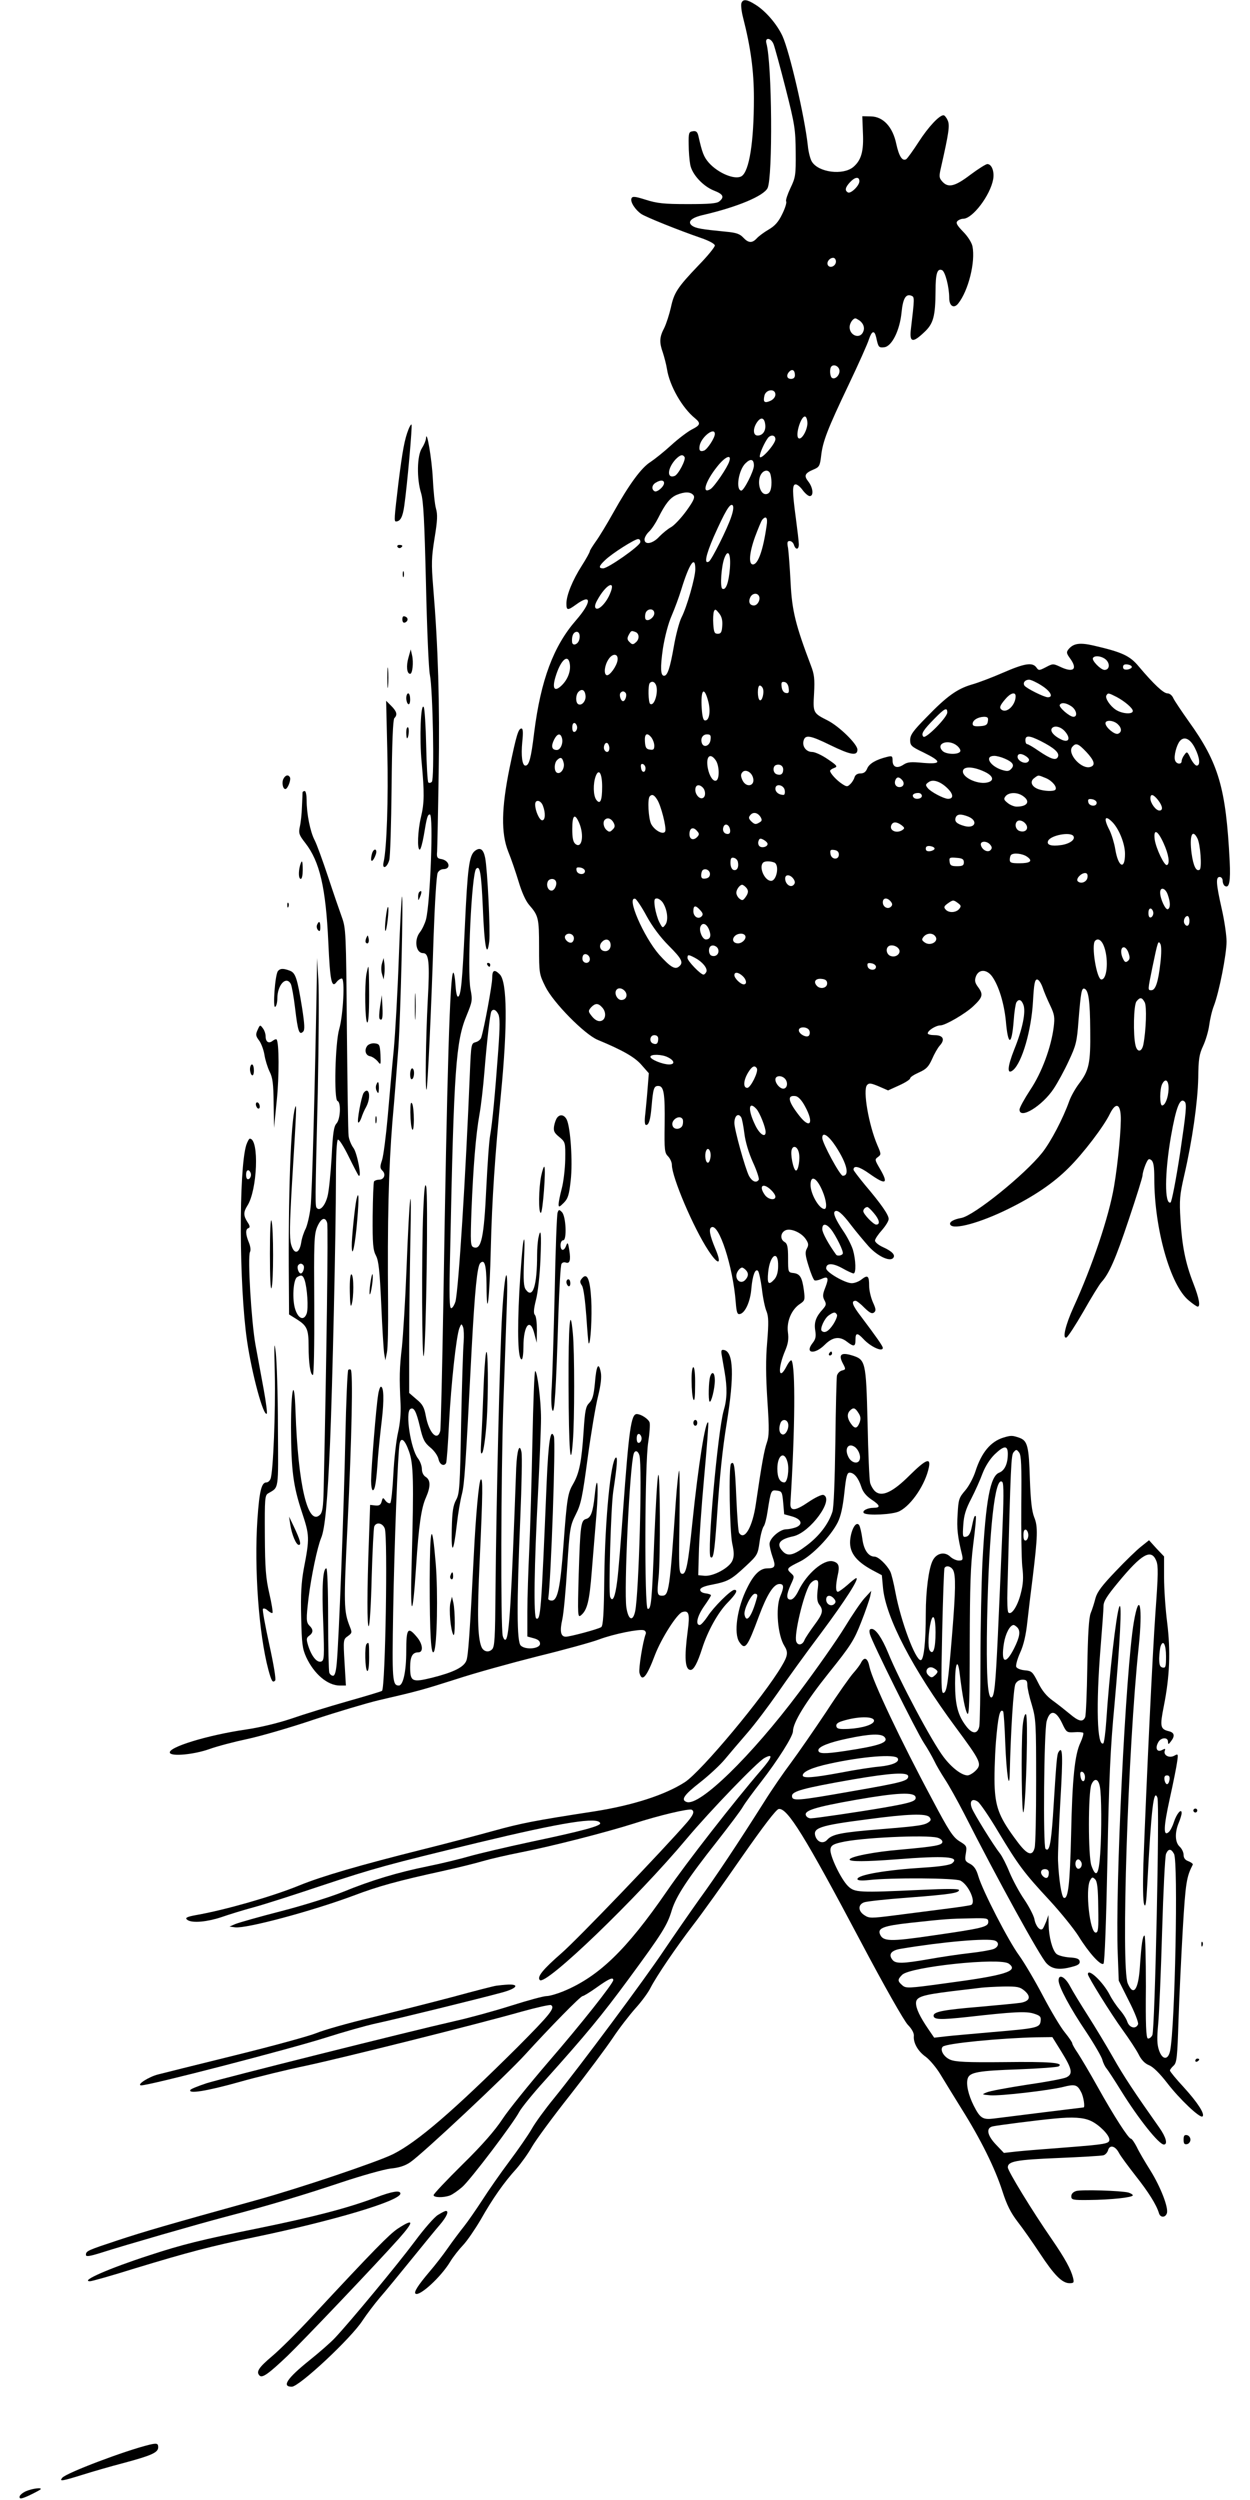
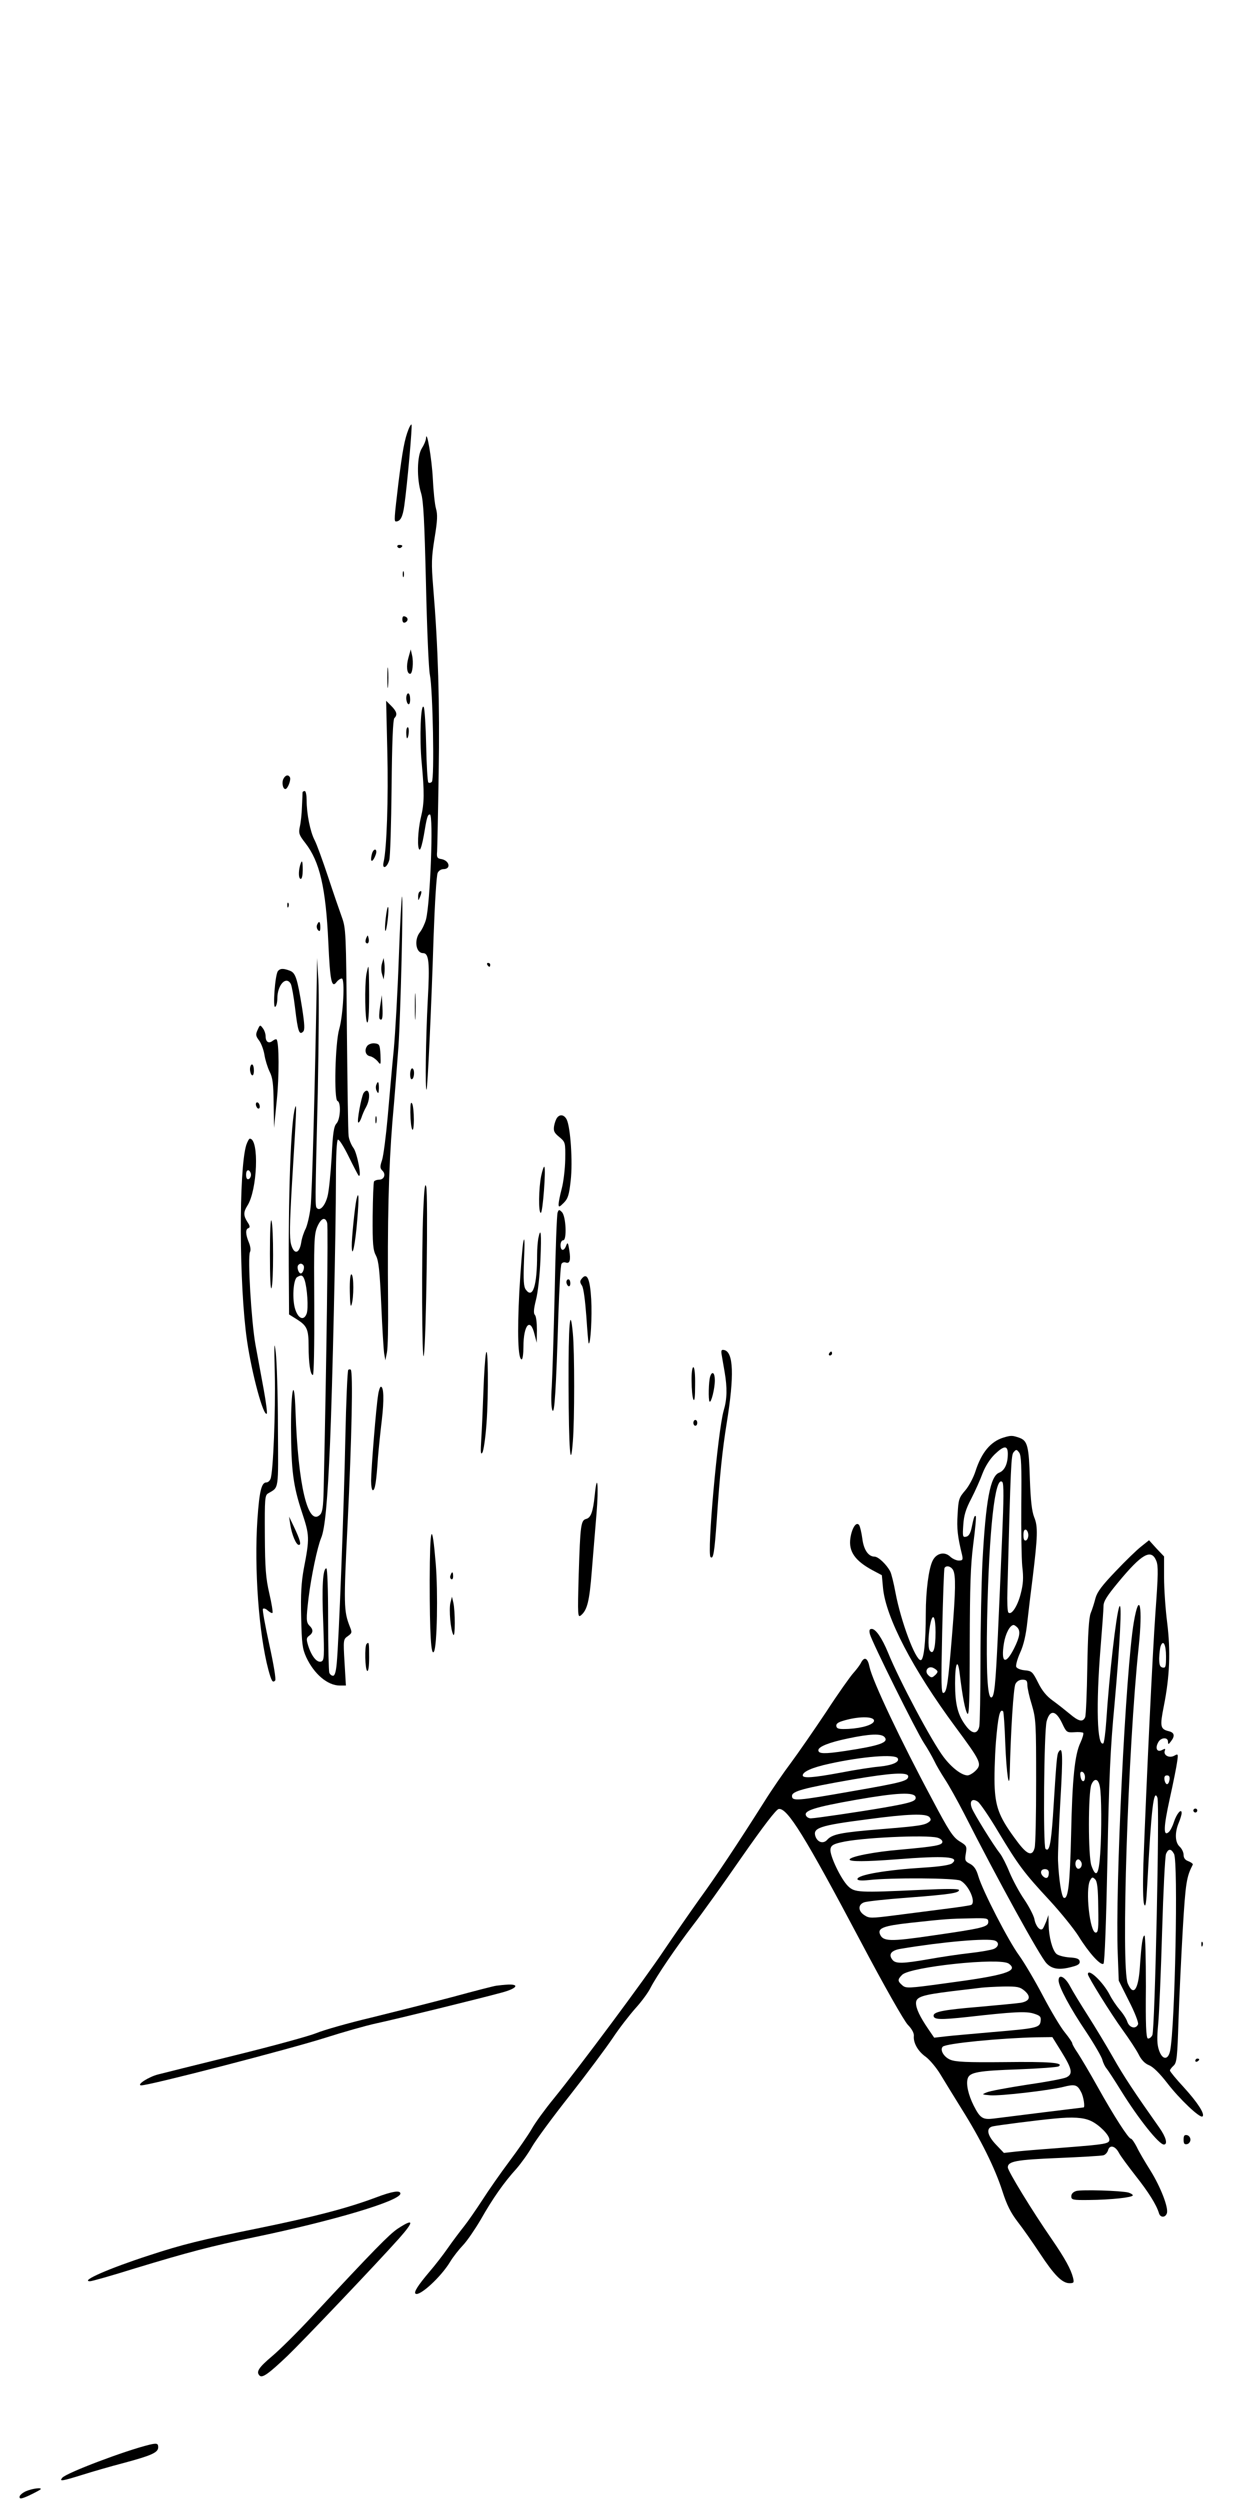
<svg xmlns="http://www.w3.org/2000/svg" version="1.0" width="640pt" height="1280pt" viewBox="0 0 640 1280" preserveAspectRatio="xMidYMid meet">
  <g transform="translate(0,1280) scale(0.1,-0.1)" fill="#000000" stroke="none">
-     <path d="M3796 12784 c-3 -9 0 -41 8 -72 40 -156 56 -276 56 -415 0 -225 -24 -374 -63 -399 -33 -21 -120 15 -168 69 -26 30 -34 52 -53 136 -5 22 -12 28 -29 25 -20 -3 -22 -8 -21 -68 0 -36 4 -82 8 -103 9 -50 66 -111 122 -133 47 -18 54 -33 27 -55 -12 -11 -53 -14 -162 -14 -122 0 -157 4 -214 22 -57 18 -69 19 -74 7 -7 -18 20 -59 51 -80 27 -17 188 -82 304 -122 44 -15 72 -31 72 -39 0 -8 -37 -54 -83 -101 -109 -114 -126 -141 -142 -216 -8 -35 -23 -82 -34 -105 -25 -47 -26 -74 -7 -127 7 -22 17 -59 21 -84 13 -85 78 -199 144 -252 30 -25 27 -35 -17 -57 -21 -11 -69 -47 -105 -80 -37 -34 -85 -72 -106 -86 -47 -29 -110 -115 -191 -260 -33 -59 -73 -125 -90 -148 -16 -23 -30 -45 -30 -49 0 -5 -18 -38 -41 -74 -48 -75 -79 -152 -79 -194 0 -36 6 -37 50 -5 81 59 80 12 -1 -81 -115 -132 -180 -305 -214 -574 -16 -133 -26 -170 -45 -170 -16 0 -23 49 -16 121 5 47 4 69 -4 69 -16 0 -26 -33 -61 -202 -42 -206 -44 -334 -7 -428 15 -36 38 -104 53 -153 16 -54 36 -99 54 -120 48 -55 51 -68 51 -215 0 -136 1 -140 32 -203 40 -82 201 -245 268 -273 128 -53 191 -89 225 -129 l37 -42 -6 -75 c-3 -41 -9 -101 -12 -132 -5 -38 -3 -58 4 -58 14 0 22 25 28 94 8 93 12 106 34 106 29 0 35 -37 33 -198 -2 -130 0 -145 17 -162 11 -11 20 -31 20 -44 0 -63 110 -322 187 -439 52 -79 71 -73 35 11 -28 67 -34 100 -20 108 38 24 111 -200 125 -384 4 -51 8 -63 21 -60 27 5 54 64 59 131 6 68 20 104 34 90 5 -5 14 -47 20 -93 5 -45 16 -98 24 -115 10 -27 11 -57 3 -156 -8 -89 -7 -174 1 -300 10 -148 9 -182 -3 -216 -13 -38 -25 -101 -56 -313 -17 -119 -59 -191 -86 -148 -4 6 -10 87 -14 180 -7 163 -11 190 -27 174 -13 -13 -7 -346 6 -409 10 -45 10 -65 1 -87 -15 -37 -98 -82 -143 -78 l-32 3 3 110 c1 61 13 236 27 389 14 153 24 281 21 283 -14 14 -51 -221 -81 -512 -22 -216 -32 -267 -53 -263 -16 3 -17 27 -13 268 2 146 1 263 -2 260 -3 -3 -11 -75 -17 -160 -31 -453 -35 -480 -70 -480 -25 0 -27 10 -18 93 10 101 8 559 -2 524 -5 -15 -13 -161 -20 -325 -12 -318 -16 -365 -34 -359 -17 6 -15 747 3 853 7 45 10 91 7 101 -6 18 -44 43 -66 43 -29 0 -40 -82 -70 -495 -11 -154 -24 -316 -30 -360 -10 -82 -24 -112 -36 -81 -9 23 4 463 16 541 20 132 23 178 13 172 -26 -16 -55 -311 -59 -611 -2 -189 -6 -251 -16 -257 -17 -11 -160 -49 -181 -49 -26 0 -32 27 -18 89 7 31 18 151 25 266 13 202 15 213 44 271 27 53 34 89 61 290 17 126 41 268 53 315 14 57 19 98 14 123 -11 56 -23 35 -30 -55 -6 -62 -12 -85 -29 -102 -18 -18 -22 -38 -29 -146 -10 -153 -22 -213 -52 -266 -29 -49 -33 -71 -51 -315 -16 -219 -30 -285 -60 -285 -11 0 -19 5 -18 10 14 91 39 804 29 831 -17 44 -28 -25 -37 -234 -28 -670 -31 -707 -53 -699 -15 5 -11 271 9 649 8 159 15 328 15 376 0 92 -19 242 -30 242 -4 0 -10 -161 -14 -357 -4 -197 -11 -446 -16 -553 -5 -107 -10 -252 -10 -322 l0 -127 33 -9 c22 -6 32 -14 32 -28 0 -26 -75 -33 -99 -9 -20 21 -21 205 -2 655 7 168 10 318 6 335 -10 50 -23 10 -27 -80 -25 -690 -36 -862 -53 -879 -5 -5 -11 1 -16 18 -11 46 -9 819 3 1181 7 193 15 424 18 515 8 224 -10 190 -24 -45 -12 -198 -30 -965 -34 -1417 -2 -246 -4 -290 -18 -303 -18 -18 -44 -11 -54 13 -20 49 -22 167 -9 441 16 354 17 428 5 415 -9 -9 -25 -181 -35 -384 -21 -414 -29 -518 -38 -542 -13 -34 -65 -60 -176 -88 -102 -25 -112 -20 -112 54 0 55 12 76 42 76 27 0 23 43 -8 79 -46 55 -54 44 -54 -74 0 -103 -16 -175 -38 -175 -33 0 -35 28 -29 378 6 348 24 817 33 860 7 37 27 21 48 -39 23 -63 25 -152 14 -559 -9 -295 4 -315 22 -37 14 218 27 307 51 360 24 55 24 89 -1 105 -12 7 -20 23 -20 41 0 15 -9 40 -20 54 -37 47 -66 236 -39 253 18 11 30 -11 49 -91 15 -65 23 -81 53 -106 20 -16 38 -42 42 -59 6 -29 28 -40 39 -21 3 5 10 97 15 204 11 205 37 444 53 487 10 24 11 24 19 5 4 -11 5 -45 3 -75 -3 -30 -9 -217 -13 -415 -6 -329 -8 -363 -26 -395 -15 -28 -20 -59 -22 -150 -3 -135 9 -123 26 25 6 55 18 125 26 155 13 53 18 122 50 745 16 295 28 422 44 438 22 22 31 -9 32 -111 1 -198 16 -72 22 188 6 247 21 468 52 790 34 351 32 573 -6 611 -28 28 -39 23 -39 -20 0 -33 -41 -256 -56 -303 -3 -10 -16 -21 -29 -24 -22 -6 -23 -9 -29 -152 -22 -542 -58 -1110 -74 -1176 -5 -16 -14 -32 -21 -34 -10 -3 -12 53 -6 299 19 930 29 1069 85 1202 28 69 30 76 19 132 -18 95 6 594 29 617 19 19 26 -19 34 -197 8 -202 21 -268 33 -175 6 54 -9 366 -21 428 -9 45 -26 56 -53 35 -29 -24 -37 -85 -51 -388 -13 -281 -20 -355 -35 -358 -6 -1 -11 26 -13 61 -2 34 -7 62 -11 62 -17 0 -32 -491 -51 -1685 -6 -352 -13 -650 -16 -662 -15 -55 -58 -9 -74 78 -8 44 -17 60 -48 85 l-37 32 0 238 c0 132 3 374 6 539 8 349 -4 261 -20 -150 -6 -154 -17 -329 -23 -390 -13 -111 -14 -158 -7 -295 2 -48 -3 -100 -13 -144 -9 -38 -20 -134 -24 -213 -4 -79 -11 -146 -16 -149 -5 -3 -16 2 -24 12 -13 18 -14 18 -20 -4 -5 -18 -13 -22 -33 -20 l-26 3 -6 -175 c-10 -266 -10 -452 -1 -446 5 3 12 115 15 250 4 135 10 252 13 260 10 25 43 19 54 -10 16 -42 3 -814 -14 -831 -2 -3 -83 -27 -178 -54 -95 -27 -225 -67 -288 -89 -69 -23 -161 -45 -230 -55 -199 -29 -404 -92 -390 -120 9 -19 123 -8 200 19 41 15 129 38 195 52 66 14 219 58 340 99 121 40 272 85 335 100 199 46 221 52 397 108 94 31 282 83 417 117 135 33 276 72 313 86 74 28 208 55 230 47 8 -3 12 -12 9 -19 -15 -39 -37 -178 -32 -199 13 -50 37 -22 80 93 33 85 112 209 139 218 34 11 40 -9 28 -97 -18 -137 -14 -199 15 -199 16 0 35 35 59 110 29 91 82 185 130 234 44 45 55 66 35 66 -18 0 -108 -90 -137 -136 -16 -24 -34 -44 -40 -44 -24 0 -13 46 22 96 19 27 35 52 35 56 0 4 -12 8 -27 10 -17 2 -28 9 -28 18 0 10 19 19 63 27 80 16 96 25 171 95 59 55 61 59 70 123 5 37 15 72 21 80 6 7 15 42 20 77 17 109 18 110 48 106 25 -3 27 -7 32 -62 l5 -59 40 -11 c49 -14 58 -41 20 -56 -14 -5 -37 -10 -50 -10 -32 0 -85 -46 -85 -75 0 -12 7 -42 15 -65 18 -50 14 -60 -26 -60 -37 0 -69 -30 -103 -99 -52 -102 -71 -235 -40 -279 29 -42 40 -28 100 134 41 110 75 164 105 164 23 0 24 -16 4 -63 -25 -60 -13 -200 21 -254 20 -32 18 -50 -13 -102 -91 -156 -413 -542 -497 -596 -103 -66 -266 -118 -461 -149 -313 -48 -377 -61 -522 -101 -87 -24 -250 -67 -363 -95 -315 -79 -512 -136 -629 -184 -137 -56 -378 -125 -526 -151 -50 -9 -61 -15 -44 -26 25 -16 100 -9 172 15 40 14 115 37 167 51 52 14 208 64 345 110 274 91 342 109 800 220 440 106 619 134 628 100 3 -14 -93 -40 -354 -95 -131 -28 -274 -62 -319 -75 -45 -13 -139 -36 -208 -50 -154 -31 -291 -72 -437 -132 -60 -24 -202 -69 -315 -98 -113 -29 -218 -59 -235 -66 l-30 -13 29 -4 c57 -7 390 82 605 162 129 49 228 76 456 126 77 17 170 40 207 51 37 11 124 31 195 45 162 32 435 102 580 148 123 40 282 78 295 70 15 -9 8 -26 -23 -63 -126 -145 -562 -600 -645 -672 -94 -82 -126 -121 -110 -137 30 -30 495 417 752 724 119 142 362 394 398 413 46 25 40 4 -16 -61 -137 -159 -383 -474 -485 -623 -207 -300 -348 -436 -530 -511 -32 -13 -70 -24 -85 -24 -15 0 -96 -22 -181 -49 -85 -27 -216 -63 -293 -80 -225 -51 -1182 -291 -1266 -317 -42 -14 -80 -29 -83 -34 -14 -22 81 -7 246 39 95 27 252 65 348 85 186 40 863 209 1100 276 79 22 147 37 152 34 23 -14 -4 -47 -173 -217 -327 -325 -510 -483 -635 -546 -80 -40 -481 -175 -698 -235 -462 -128 -581 -163 -711 -206 -157 -52 -164 -55 -164 -75 0 -10 17 -8 78 11 118 38 503 149 637 184 218 57 398 111 592 176 105 35 219 67 253 71 42 4 74 14 100 32 61 41 497 450 590 553 123 135 282 298 293 298 5 0 38 20 73 45 60 43 84 54 84 37 0 -17 -167 -228 -334 -421 -97 -113 -202 -243 -233 -290 -38 -58 -104 -134 -205 -233 -81 -80 -148 -151 -148 -157 0 -13 50 -14 83 -2 14 5 42 25 63 43 42 36 263 328 293 386 11 20 68 91 128 157 216 241 292 333 432 523 172 234 198 275 221 353 22 70 78 157 232 352 61 78 121 157 132 177 11 19 53 76 92 126 86 111 164 234 164 260 0 44 64 149 183 298 114 142 130 168 166 260 22 55 42 115 46 131 l6 30 -35 -38 c-19 -21 -65 -89 -102 -150 -38 -62 -142 -211 -233 -332 -245 -327 -511 -586 -576 -561 -30 11 -13 36 69 100 46 36 103 89 127 118 24 29 76 90 115 135 40 46 109 138 155 204 46 67 146 206 223 308 125 168 197 281 180 281 -4 0 -24 -16 -45 -35 -22 -19 -44 -35 -49 -35 -12 0 -12 32 -1 84 11 47 6 64 -24 72 -47 12 -134 -62 -177 -151 -14 -29 -29 -45 -40 -45 -23 0 -23 24 1 77 19 41 19 42 0 59 -24 22 -20 26 45 58 64 31 159 130 195 201 16 32 26 78 34 151 9 86 14 104 27 104 23 0 45 -27 60 -73 8 -26 25 -46 51 -64 46 -30 49 -43 12 -43 -33 0 -61 -16 -50 -27 15 -14 151 -8 183 10 62 32 133 139 150 225 10 51 -16 40 -99 -42 -86 -86 -142 -112 -176 -82 -10 9 -22 29 -26 44 -4 15 -10 153 -13 307 -8 318 -10 324 -82 346 -54 16 -68 3 -45 -41 16 -30 16 -32 -4 -37 -12 -3 -23 -15 -26 -27 -2 -11 -6 -165 -8 -341 -3 -200 -8 -333 -15 -355 -20 -63 -68 -125 -132 -173 -67 -51 -97 -58 -123 -29 -34 37 -17 61 54 76 87 19 212 190 155 212 -8 3 -42 -13 -76 -36 -70 -48 -96 -49 -93 -5 24 380 26 696 6 729 -3 5 -14 -7 -25 -28 -42 -82 -48 -15 -7 81 14 34 18 57 13 93 -7 55 19 116 62 144 25 17 26 21 20 69 -9 67 -20 85 -53 89 -28 3 -28 4 -28 76 0 59 -4 75 -18 83 -23 13 -22 46 3 59 26 14 83 -10 106 -45 14 -21 15 -30 5 -48 -10 -18 -8 -35 9 -89 11 -37 25 -70 30 -73 4 -3 20 0 34 6 36 17 41 7 22 -42 -14 -35 -15 -47 -5 -66 11 -20 9 -26 -8 -46 -35 -38 -46 -67 -39 -109 5 -31 2 -45 -14 -65 -41 -53 11 -60 63 -8 40 40 76 45 114 15 35 -27 43 -25 43 10 0 37 9 38 41 4 37 -40 99 -68 99 -45 0 9 -33 56 -112 161 -44 57 -52 80 -27 80 5 0 26 -16 45 -36 28 -27 39 -32 49 -24 11 9 10 18 -6 53 -10 23 -19 60 -19 83 0 52 -7 58 -38 34 -13 -11 -36 -20 -51 -20 -34 0 -131 56 -131 76 0 28 33 28 82 1 26 -15 53 -27 58 -27 14 0 12 69 -3 121 -8 25 -30 68 -50 97 -37 55 -53 90 -43 99 12 12 38 -9 83 -69 26 -34 68 -84 91 -110 46 -50 106 -78 124 -60 15 15 -3 35 -52 57 -22 10 -40 25 -40 33 0 8 16 32 35 53 19 22 35 47 35 58 0 21 -38 76 -122 175 -32 39 -58 73 -58 77 0 24 29 17 81 -20 86 -61 100 -53 53 27 -25 43 -26 46 -9 58 17 13 17 15 -3 61 -44 103 -75 281 -53 307 10 12 19 11 60 -6 l48 -21 57 26 c31 14 56 30 56 36 0 6 20 19 45 30 38 17 49 29 67 68 11 26 29 58 40 70 28 31 17 53 -27 53 -19 0 -35 4 -35 9 0 15 42 41 65 41 25 0 128 60 168 98 48 45 52 60 27 95 -18 24 -21 35 -14 56 14 40 56 40 84 1 34 -48 61 -137 70 -228 11 -129 30 -128 40 1 3 46 10 89 14 95 12 19 26 14 36 -13 13 -35 -4 -122 -47 -228 -36 -91 -38 -132 -6 -106 46 39 94 204 102 354 5 87 9 110 21 110 8 0 20 -18 28 -40 7 -22 25 -64 39 -93 22 -46 24 -61 18 -110 -13 -104 -61 -234 -120 -322 -30 -46 -55 -91 -55 -101 0 -53 117 19 175 107 20 30 55 94 77 142 37 79 42 97 50 207 12 147 16 167 30 163 21 -7 29 -60 30 -213 2 -169 -6 -206 -58 -274 -18 -24 -41 -64 -50 -90 -31 -87 -93 -206 -138 -263 -89 -112 -349 -322 -414 -334 -41 -7 -65 -22 -56 -35 16 -27 152 10 296 81 132 65 231 132 309 210 74 73 181 213 212 278 28 56 51 53 55 -8 4 -54 -13 -241 -34 -364 -26 -155 -112 -410 -208 -620 -40 -88 -58 -162 -36 -154 7 2 46 62 87 133 40 71 82 139 92 150 40 44 73 119 140 320 39 116 71 218 71 228 0 10 7 34 15 54 13 30 17 33 30 23 11 -9 15 -34 15 -94 0 -256 82 -547 176 -624 21 -18 42 -32 46 -32 15 0 8 42 -22 119 -41 105 -58 193 -66 327 -6 99 -4 125 19 225 42 182 69 375 72 499 1 98 5 122 25 165 13 28 27 75 31 105 4 30 14 75 24 100 27 70 65 264 65 329 0 32 -11 108 -25 169 -29 129 -31 162 -10 162 8 0 15 -9 15 -19 0 -11 5 -23 11 -27 23 -14 30 23 25 126 -19 375 -56 503 -210 717 -36 51 -71 103 -78 117 -6 15 -19 26 -31 26 -20 0 -70 47 -146 137 -46 56 -86 74 -233 108 -70 16 -102 11 -127 -19 -12 -15 -11 -21 7 -46 42 -57 18 -77 -52 -43 -34 16 -37 15 -71 -3 -35 -18 -37 -18 -49 -1 -20 27 -60 21 -170 -27 -55 -24 -128 -52 -161 -61 -74 -22 -127 -59 -232 -168 -68 -69 -83 -90 -83 -116 0 -28 6 -34 67 -63 96 -47 96 -62 0 -54 -62 6 -80 5 -101 -9 -33 -22 -56 -13 -56 21 0 23 -3 25 -27 19 -58 -14 -93 -35 -103 -60 -7 -17 -17 -25 -34 -25 -16 0 -27 -7 -31 -20 -3 -11 -13 -27 -22 -35 -14 -14 -18 -14 -41 1 -29 19 -61 54 -62 67 0 4 9 11 21 15 19 7 16 12 -33 45 -29 20 -65 37 -80 37 -31 0 -53 30 -43 60 9 29 34 25 136 -25 105 -51 139 -57 139 -23 0 28 -93 119 -152 149 -75 38 -76 39 -70 139 4 74 1 98 -16 142 -78 206 -97 280 -104 423 -4 77 -10 157 -13 178 -6 30 -4 37 8 37 9 0 19 -9 22 -20 9 -27 25 -25 25 3 0 12 -7 72 -15 132 -19 141 -19 175 -1 175 8 0 24 -13 36 -30 12 -16 28 -30 36 -30 21 0 17 43 -7 74 -24 30 -19 43 26 62 29 12 33 18 39 68 8 75 32 137 141 366 51 107 98 212 104 233 15 44 28 48 37 10 11 -51 13 -54 41 -51 39 4 80 86 89 179 7 71 22 96 50 85 17 -7 17 -8 -3 -178 -6 -61 11 -64 68 -10 48 44 58 81 59 212 0 90 9 117 33 107 16 -6 37 -86 37 -143 0 -41 24 -56 46 -28 52 65 89 213 73 293 -4 19 -24 51 -48 75 -32 33 -38 45 -29 54 7 7 20 12 30 12 47 0 138 119 153 202 7 39 -7 78 -30 78 -7 0 -47 -25 -87 -55 -79 -60 -113 -68 -143 -35 -17 19 -18 26 -7 73 40 177 46 216 34 241 -6 14 -16 26 -21 26 -22 0 -78 -60 -127 -136 -29 -45 -58 -85 -64 -89 -20 -12 -37 14 -51 78 -18 87 -67 140 -130 141 l-44 1 3 -82 c5 -97 -8 -143 -49 -178 -53 -44 -178 -28 -212 27 -8 12 -18 50 -21 83 -16 147 -93 480 -130 561 -28 60 -85 127 -138 160 -44 28 -64 30 -72 8z m165 -211 c6 -16 34 -118 62 -228 47 -185 50 -209 51 -325 1 -117 -1 -129 -27 -183 -15 -32 -25 -62 -22 -68 4 -5 -5 -35 -20 -65 -19 -40 -38 -61 -69 -79 -24 -14 -51 -34 -61 -45 -24 -26 -43 -25 -70 4 -18 19 -36 25 -91 30 -123 12 -151 17 -170 30 -27 20 -5 42 59 56 175 41 307 97 327 137 27 57 23 637 -6 741 -9 33 24 29 37 -5z m439 -701 c0 -23 -45 -66 -59 -57 -17 10 -13 26 11 52 26 28 48 30 48 5z m-120 -411 c0 -23 -30 -37 -41 -19 -9 15 8 38 27 38 8 0 14 -9 14 -19z m122 -303 c21 -17 27 -39 16 -60 -18 -35 -68 -15 -68 27 0 20 17 45 30 45 3 0 13 -6 22 -12z m-104 -254 c3 -23 -21 -49 -38 -39 -11 7 -14 48 -3 59 13 13 38 1 41 -20z m-228 -25 c0 -12 -7 -19 -20 -19 -22 0 -26 20 -8 38 15 15 28 6 28 -19z m-100 -99 c0 -12 -10 -25 -25 -32 -31 -14 -39 -7 -31 27 8 32 56 37 56 5z m164 -149 c-2 -37 -30 -84 -45 -75 -20 12 13 119 34 111 6 -2 11 -18 11 -36z m-216 -5 c4 -32 -13 -56 -39 -56 -24 0 -25 36 -3 68 20 29 38 24 42 -12z m-258 -48 c0 -20 -38 -78 -55 -85 -22 -8 -28 2 -22 29 12 45 77 93 77 56z m310 -27 c0 -25 -79 -113 -80 -88 0 18 24 71 42 95 15 18 38 15 38 -7z m-465 -91 c8 -13 -32 -90 -51 -97 -41 -15 -37 39 5 85 24 24 36 27 46 12z m229 -22 c-9 -31 -76 -129 -96 -142 -47 -29 -27 39 34 115 41 52 75 66 62 27z m126 -22 c0 -28 -52 -130 -65 -128 -29 4 -14 104 21 139 27 27 44 23 44 -11z m84 -42 c3 -9 6 -28 6 -44 0 -41 -10 -60 -30 -60 -26 0 -42 51 -29 90 12 33 43 41 53 14z m-544 -47 c0 -19 -37 -50 -49 -42 -17 10 -13 33 7 44 24 15 42 13 42 -2z m150 -62 c9 -11 3 -27 -36 -81 -27 -37 -62 -74 -78 -83 -17 -9 -43 -31 -60 -48 -33 -37 -76 -45 -76 -15 0 10 10 28 23 40 13 12 34 44 47 70 36 72 60 103 94 118 41 17 71 17 86 -1z m194 -111 c-20 -61 -100 -220 -114 -229 -26 -16 -17 31 24 126 58 130 84 175 97 162 6 -6 4 -27 -7 -59z m181 -46 c-18 -126 -44 -198 -70 -198 -23 0 -19 59 11 142 15 40 31 79 36 86 20 24 30 12 23 -30z m-647 -85 c-4 -20 -165 -133 -190 -133 -25 0 -22 12 10 42 36 35 152 108 169 108 8 0 13 -7 11 -17z m459 -134 c-6 -73 -21 -114 -39 -103 -12 8 -5 115 11 157 19 50 34 21 28 -54z m-177 -3 c0 -42 -43 -194 -71 -248 -11 -22 -29 -89 -39 -148 -19 -108 -32 -150 -50 -150 -18 0 -20 41 -6 139 10 62 27 128 45 169 16 37 38 97 49 133 41 134 72 179 72 105z m-436 -124 c-19 -48 -60 -90 -74 -76 -6 6 -4 20 8 41 44 81 97 108 66 35z m761 -12 c11 -17 -5 -50 -25 -50 -22 0 -30 19 -18 43 10 19 33 23 43 7z m-535 -90 c0 -22 -35 -46 -45 -30 -3 6 -3 19 0 30 8 26 45 27 45 0z m348 -64 c-2 -33 -7 -41 -23 -41 -17 0 -20 8 -23 49 -2 27 0 56 3 65 6 14 9 13 26 -8 14 -17 19 -36 17 -65z m-732 -70 c-6 -26 -35 -36 -37 -13 -2 23 3 42 14 49 18 11 30 -8 23 -36z m288 38 c20 -8 21 -38 0 -54 -12 -11 -18 -11 -30 2 -13 12 -14 20 -5 37 13 23 13 23 35 15z m-92 -143 c-3 -30 -41 -83 -56 -78 -16 6 -11 51 10 82 21 32 50 29 46 -4z m2503 -1 c20 -22 14 -50 -10 -50 -19 0 -67 49 -59 61 9 16 50 9 69 -11z m-2747 -24 c4 -36 -13 -78 -44 -107 -35 -33 -48 -15 -30 45 27 90 67 123 74 62z m2877 -11 c0 -5 -10 -11 -22 -13 -16 -2 -23 2 -23 13 0 11 7 15 23 13 12 -2 22 -7 22 -13z m-462 -95 c46 -29 62 -60 32 -60 -19 0 -111 46 -120 60 -9 14 3 30 24 30 9 0 38 -13 64 -30z m-1977 8 c19 -30 -4 -117 -27 -102 -10 6 -12 97 -2 107 10 10 21 8 29 -5z m682 -21 c3 -23 0 -28 -15 -25 -11 2 -19 14 -21 31 -3 23 0 28 15 25 11 -2 19 -14 21 -31z m-132 -2 c8 -21 -4 -67 -16 -60 -13 8 -13 75 0 75 6 0 13 -7 16 -15z m-908 -37 c3 -27 -20 -54 -38 -43 -14 9 -13 48 2 63 18 18 33 9 36 -20z m206 13 c7 -11 -3 -41 -14 -41 -11 0 -21 30 -14 41 3 5 9 9 14 9 5 0 11 -4 14 -9z m423 -45 c13 -52 3 -101 -20 -94 -8 3 -13 30 -15 77 -3 86 15 95 35 17z m1573 29 c0 -43 -43 -87 -70 -70 -15 10 -12 21 16 54 27 33 54 41 54 16z m518 -4 c41 -22 82 -57 82 -71 0 -19 -55 -15 -87 6 -29 19 -57 60 -48 74 8 13 10 13 53 -9z m-233 -47 c27 -18 34 -54 11 -54 -20 0 -77 50 -70 61 8 14 32 11 59 -7z m-635 -32 c0 -25 -110 -136 -122 -124 -14 14 -1 34 57 93 52 53 65 59 65 31z m208 -44 c-2 -19 -10 -24 -40 -26 -29 -2 -38 1 -38 12 0 19 27 35 58 36 19 0 23 -5 20 -22z m664 -15 c22 -20 23 -42 2 -50 -17 -6 -64 33 -64 54 0 18 40 16 62 -4z m-2767 -18 c0 -10 -6 -20 -12 -22 -8 -3 -13 5 -13 22 0 17 5 25 13 23 6 -3 12 -13 12 -23z m2495 -17 c35 -38 23 -65 -19 -43 -35 17 -55 41 -46 55 11 17 43 11 65 -12z m-2574 -33 c10 -26 -5 -65 -25 -65 -26 0 -31 19 -14 53 15 30 31 35 39 12z m460 -2 c7 -10 14 -28 14 -41 0 -19 -5 -23 -22 -20 -19 2 -24 10 -26 41 -3 41 11 49 34 20z m302 -10 c-3 -31 -34 -44 -44 -19 -9 24 3 46 26 46 17 0 21 -5 18 -27z m1690 -7 c69 -35 97 -60 89 -80 -9 -22 -35 -14 -100 30 -27 19 -53 34 -58 34 -5 0 -9 9 -9 20 0 26 20 25 78 -4z m790 -36 c25 -49 29 -90 9 -90 -7 0 -21 17 -31 37 -17 36 -19 37 -32 18 -8 -10 -14 -25 -14 -32 0 -19 -28 -16 -34 5 -7 20 8 78 25 98 22 26 53 12 77 -36z m-2998 -1 c0 -20 -15 -26 -25 -9 -9 15 3 43 15 35 5 -3 10 -15 10 -26z m1780 13 c13 -11 20 -24 16 -30 -10 -17 -72 -15 -90 3 -38 39 30 63 74 27z m662 -32 c40 -43 48 -67 23 -76 -45 -18 -123 67 -95 102 19 22 30 18 72 -26z m-306 -24 c14 -11 16 -18 8 -26 -15 -15 -54 4 -54 25 0 19 21 19 46 1z m-1592 -18 c19 -26 21 -94 4 -104 -15 -9 -36 21 -44 63 -11 59 11 82 40 41z m1480 8 c42 -18 52 -34 33 -53 -12 -13 -21 -13 -50 -4 -61 21 -87 71 -36 71 11 0 35 -6 53 -14z m-2258 -22 c7 -28 -16 -61 -35 -50 -15 9 -14 49 1 64 18 18 27 15 34 -14z m419 -27 c0 -26 -20 -25 -23 2 -3 16 1 22 10 19 7 -3 13 -12 13 -21z m705 -7 c0 -23 -13 -32 -34 -24 -19 7 -21 40 -3 47 20 7 37 -4 37 -23z m1028 -10 c45 -20 55 -45 22 -55 -46 -15 -130 21 -130 55 0 27 49 27 108 0z m-1183 -30 c14 -44 -34 -57 -54 -14 -9 20 -9 30 0 40 14 17 45 3 54 -26z m-772 -48 c0 -71 -10 -94 -30 -67 -16 22 -17 83 -3 121 16 42 33 15 33 -54z m2272 44 c33 -14 60 -47 48 -60 -10 -9 -58 -7 -88 4 -34 13 -43 39 -20 56 23 17 18 17 60 0z m-735 -11 c13 -16 6 -35 -15 -35 -18 0 -28 17 -21 35 7 19 20 19 36 0z m235 -45 c27 -28 27 -50 -1 -50 -21 0 -88 35 -104 55 -12 15 -12 19 4 30 23 18 64 3 101 -35z m-1257 8 c15 -15 16 -45 2 -53 -16 -10 -40 15 -40 41 0 26 19 31 38 12z m420 -15 c2 -13 -1 -23 -6 -23 -24 0 -42 14 -42 32 0 29 44 20 48 -9z m702 -28 c0 -16 -35 -21 -44 -6 -8 12 4 21 26 21 10 0 18 -7 18 -15z m518 -1 c39 -27 23 -54 -33 -54 -12 0 -33 8 -46 19 -20 16 -21 21 -10 35 17 20 60 21 89 0z m-1874 -17 c20 -29 49 -144 42 -163 -8 -21 -54 3 -72 37 -14 28 -20 130 -7 142 11 12 22 8 37 -16z m2565 -3 c24 -31 27 -54 7 -54 -18 0 -46 38 -46 62 0 26 15 22 39 -8z m-314 -14 c0 -22 -39 -19 -43 3 -3 15 1 18 20 15 12 -2 23 -10 23 -18z m-2835 -16 c14 -37 12 -74 -4 -74 -14 0 -36 49 -36 81 0 28 29 23 40 -7z m1114 -57 c8 -14 8 -20 -4 -27 -21 -13 -26 -12 -45 6 -12 13 -13 19 -4 30 15 19 38 14 53 -9z m1061 3 c55 -21 39 -65 -18 -49 -39 11 -51 23 -44 43 7 18 25 20 62 6z m-1989 -35 c26 -63 13 -133 -20 -106 -12 10 -16 31 -16 77 0 72 13 83 36 29z m175 4 c9 -17 8 -25 -5 -37 -12 -13 -18 -13 -30 -2 -16 13 -21 42 -9 53 13 13 32 7 44 -14z m2557 -1 c33 -36 62 -109 62 -160 0 -85 -35 -68 -50 25 -5 30 -18 73 -29 96 -33 63 -24 82 17 39z m-444 -10 c14 -23 -5 -42 -33 -33 -20 6 -28 34 -14 49 11 11 35 3 47 -16z m-638 -3 c16 -13 17 -16 4 -25 -29 -19 -67 -3 -57 24 8 20 27 20 53 1z m-878 -23 c2 -14 -2 -22 -12 -22 -19 0 -29 17 -22 36 8 22 30 12 34 -14z m-168 -8 c11 -12 11 -18 -2 -31 -19 -18 -38 -10 -38 16 0 33 20 40 40 15z m2387 -60 c27 -59 34 -106 18 -113 -13 -6 -56 84 -63 131 -7 57 15 48 45 -18z m-461 35 c11 -18 -20 -40 -64 -46 -50 -7 -74 1 -66 21 11 29 115 49 130 25z m634 -10 c16 -28 25 -155 12 -162 -17 -11 -32 18 -41 83 -12 90 3 129 29 79z m-2200 -30 c0 -15 -30 -23 -42 -11 -6 6 -8 18 -4 27 4 13 10 14 26 5 11 -6 20 -15 20 -21z m1140 -4 c10 -12 10 -19 1 -28 -14 -14 -44 2 -49 27 -4 21 31 22 48 1z m-285 -20 c0 -5 -10 -11 -22 -13 -16 -2 -23 2 -23 13 0 11 7 15 23 13 12 -2 22 -7 22 -13z m-490 -30 c0 -30 -39 -27 -43 3 -3 20 0 23 20 20 15 -2 23 -10 23 -23z m963 -11 c32 -22 18 -34 -39 -34 -41 0 -49 3 -49 18 0 10 3 22 7 25 12 12 58 7 81 -9z m-1480 -27 c6 -28 -5 -47 -23 -41 -9 4 -15 18 -15 36 0 23 4 29 17 26 10 -2 19 -11 21 -21z m1157 -2 c0 -16 -7 -20 -35 -20 -29 0 -36 4 -38 23 -3 21 0 23 35 20 30 -2 38 -7 38 -23z m-971 -1 c28 -11 13 -94 -16 -94 -33 0 -64 70 -41 93 8 9 36 9 57 1z m-969 -44 c0 -22 -39 -19 -43 3 -3 15 1 18 20 15 12 -2 23 -10 23 -18z m640 -15 c0 -13 -8 -21 -22 -23 -17 -3 -23 2 -23 16 0 10 3 22 7 26 13 13 38 1 38 -19z m1933 -17 c-3 -24 -34 -36 -50 -20 -11 11 16 42 38 42 10 0 14 -8 12 -22z m-1504 -10 c8 -13 7 -21 -1 -29 -16 -16 -43 5 -43 33 0 24 28 21 44 -4z m-1219 -8 c10 -16 -5 -50 -21 -50 -17 0 -28 24 -20 45 6 17 32 20 41 5z m973 -32 c16 -16 15 -30 -2 -53 -12 -16 -16 -17 -30 -6 -9 7 -16 21 -16 30 0 17 18 41 30 41 3 0 11 -5 18 -12z m2161 -39 c14 -40 14 -66 1 -74 -12 -7 -40 53 -40 85 0 31 27 24 39 -11z m-2668 -110 c29 -53 70 -108 113 -151 68 -68 77 -87 52 -107 -20 -17 -44 -2 -101 61 -80 92 -171 301 -122 286 6 -3 33 -42 58 -89z m83 69 c23 -36 29 -90 13 -112 -14 -19 -15 -19 -31 12 -9 17 -19 52 -23 77 -5 37 -3 45 10 45 9 0 23 -10 31 -22z m1166 7 c10 -12 10 -19 2 -27 -16 -16 -42 -2 -42 22 0 24 22 26 40 5z m345 -9 c16 -12 17 -16 6 -30 -17 -20 -55 -21 -70 -2 -10 11 -7 17 11 30 27 19 29 20 53 2z m-1320 -36 c14 -15 16 -23 7 -32 -17 -17 -42 -1 -42 27 0 30 11 32 35 5z m2320 -15 c0 -10 -6 -20 -12 -22 -8 -3 -13 5 -13 22 0 17 5 25 13 23 6 -3 12 -13 12 -23z m185 -40 c0 -26 -14 -33 -25 -15 -9 14 1 40 15 40 5 0 10 -11 10 -25z m-2460 -44 c13 -32 7 -51 -16 -51 -17 0 -36 43 -28 65 10 24 31 17 44 -14z m-693 -37 c3 -8 1 -20 -6 -27 -14 -14 -47 15 -37 32 10 16 36 13 43 -5z m878 6 c9 -15 -14 -40 -36 -40 -24 0 -33 18 -19 35 14 17 46 20 55 5z m973 -3 c22 -26 -24 -54 -54 -32 -15 11 -16 15 -5 29 16 19 45 21 59 3z m-1664 -32 c8 -23 -4 -45 -25 -45 -25 0 -35 26 -19 45 16 19 36 19 44 0z m2525 -12 c28 -62 22 -178 -10 -178 -24 0 -53 178 -32 198 13 14 30 6 42 -20z m292 -95 c-11 -97 -25 -138 -46 -138 -19 0 -19 -2 5 116 28 135 30 141 41 121 6 -9 6 -50 0 -99z m-2263 68 c4 -21 -14 -37 -35 -29 -14 5 -18 35 -6 47 12 12 38 1 41 -18z m922 8 c18 -21 -9 -49 -39 -39 -20 6 -28 34 -14 48 11 12 40 7 53 -9z m1178 -23 c8 -23 7 -32 -3 -41 -11 -9 -16 -7 -24 9 -15 28 -14 61 3 61 8 0 19 -13 24 -29z m-2758 -32 c0 -20 -24 -26 -35 -9 -4 6 -4 17 -1 25 7 20 36 7 36 -16z m538 7 c38 -20 65 -53 59 -71 -4 -8 -10 -15 -15 -15 -15 0 -82 70 -82 85 0 18 4 19 38 1z m927 -46 c0 -22 -39 -19 -43 3 -3 15 1 18 20 15 12 -2 23 -10 23 -18z m-683 -47 c20 -18 24 -43 6 -43 -16 0 -48 31 -48 47 0 18 20 16 42 -4z m433 -38 c0 -25 -37 -32 -54 -11 -18 21 -4 38 27 34 19 -2 27 -9 27 -23z m-1035 -40 c16 -20 6 -45 -19 -45 -20 0 -37 32 -26 50 9 15 31 12 45 -5z m2661 -57 c11 -21 7 -143 -7 -216 -8 -39 -31 -42 -40 -5 -13 52 -10 209 5 226 18 23 28 21 42 -5z m-2777 -27 c23 -26 17 -65 -10 -69 -14 -2 -29 7 -43 24 -20 25 -20 28 -5 46 22 23 37 23 58 -1z m-533 -33 c9 -17 9 -61 0 -187 -17 -231 -30 -367 -41 -431 -6 -30 -14 -151 -20 -269 -12 -259 -26 -322 -65 -307 -16 6 -17 21 -11 189 9 222 22 386 41 492 8 44 19 141 25 215 13 161 29 300 36 312 9 14 23 9 35 -14z m1593 -85 c4 -9 2 -21 -3 -26 -12 -12 -51 9 -51 28 0 21 46 19 54 -2z m-774 -41 c0 -24 -8 -32 -26 -25 -22 8 -17 43 6 43 13 0 20 -7 20 -18z m49 -95 c35 -17 38 -37 7 -37 -34 0 -96 26 -96 39 0 15 60 13 89 -2z m456 -57 c10 -16 -32 -100 -49 -100 -22 0 -20 38 4 78 20 33 34 40 45 22z m143 -52 c16 -16 15 -45 -2 -51 -17 -7 -46 23 -46 46 0 20 30 23 48 5z m1965 -56 c-2 -44 -18 -82 -33 -82 -13 0 -13 86 1 111 17 32 34 16 32 -29z m-1861 -87 c47 -86 26 -119 -30 -47 -57 73 -64 106 -19 100 14 -2 32 -21 49 -53z m1920 -239 c-21 -137 -43 -251 -49 -253 -31 -11 -30 151 2 337 27 154 47 203 71 179 11 -12 7 -53 -24 -263z m-2169 226 c17 -19 47 -94 47 -118 0 -33 -33 -10 -55 39 -37 77 -32 123 8 79z m-78 -43 c4 -6 11 -42 16 -81 5 -43 22 -100 44 -149 20 -43 33 -84 30 -89 -12 -19 -34 -10 -50 19 -20 39 -75 238 -75 271 0 37 20 54 35 29z m-300 -9 c3 -6 3 -19 0 -30 -7 -23 -43 -27 -51 -5 -12 29 35 61 51 35z m785 -141 c57 -88 71 -149 35 -149 -14 0 -105 168 -105 194 0 34 32 13 70 -45z m-190 -30 c8 -32 -3 -95 -15 -92 -13 2 -30 86 -21 108 8 23 29 14 36 -16z m-452 -23 c-2 -15 -7 -28 -13 -29 -12 -2 -19 38 -10 60 9 25 27 1 23 -31z m573 -174 c20 -47 25 -92 10 -92 -27 0 -71 77 -71 123 0 54 32 38 61 -31z m-264 6 c13 -12 23 -27 23 -35 0 -21 -37 -15 -54 9 -33 46 -10 65 31 26z m527 -119 c29 -34 34 -59 12 -59 -14 0 -66 54 -66 69 0 10 11 21 21 21 4 0 19 -14 33 -31z m-210 -96 c14 -21 32 -55 41 -76 14 -34 14 -38 -1 -44 -9 -3 -19 -2 -23 3 -39 54 -71 112 -71 131 0 35 26 28 54 -14z m-280 -176 c0 -30 -7 -53 -19 -67 -30 -33 -38 -24 -32 36 9 91 53 117 51 31z m-166 -19 c16 -16 15 -34 -4 -53 -19 -18 -44 -4 -44 24 0 17 18 41 30 41 3 0 11 -5 18 -12z m467 -229 c4 -5 -5 -28 -19 -50 -24 -36 -44 -47 -59 -33 -10 10 14 64 36 79 25 18 34 19 42 4z m110 -503 c12 -18 13 -30 6 -50 -13 -32 -25 -33 -45 -4 -19 27 -20 50 -4 66 17 17 26 15 43 -12z m-361 -51 c9 -24 -11 -66 -29 -59 -16 6 -19 31 -9 58 8 20 30 21 38 1z m-749 -80 c0 -10 -6 -20 -12 -22 -8 -3 -13 5 -13 22 0 17 5 25 13 23 6 -3 12 -13 12 -23z m1091 -43 c18 -12 32 -44 26 -64 -7 -27 -44 -19 -59 14 -20 41 0 72 33 50z m-1102 -44 c15 -58 -3 -707 -22 -798 -12 -55 -35 -45 -45 20 -13 90 17 725 38 788 7 19 22 14 29 -10z m758 -34 c10 -37 0 -104 -16 -104 -23 0 -36 24 -36 70 0 70 36 94 52 34z m154 -657 c-4 -39 -2 -59 9 -73 22 -29 18 -46 -26 -105 -22 -30 -45 -64 -50 -76 -10 -26 -34 -30 -42 -8 -13 32 37 242 69 293 8 12 22 22 31 22 13 0 15 -8 9 -53z m-311 -39 c-26 -95 -54 -132 -63 -85 -5 26 35 107 53 107 12 0 15 -6 10 -22z m395 -3 c10 -12 10 -19 2 -27 -16 -16 -42 -2 -42 22 0 24 22 26 40 5z" />
    <path d="M2092 10603 c-21 -53 -31 -109 -52 -275 -22 -186 -23 -198 -12 -198 22 1 34 23 42 81 15 105 42 410 37 415 -2 3 -9 -8 -15 -23z" />
    <path d="M2181 10555 c-1 -11 -10 -33 -21 -50 -25 -38 -27 -156 -4 -230 12 -40 17 -137 25 -465 5 -229 14 -438 20 -465 15 -73 24 -534 10 -548 -6 -6 -14 -7 -18 -3 -4 4 -9 89 -11 189 -2 100 -8 188 -12 196 -16 29 -23 -162 -11 -284 14 -153 14 -206 -4 -280 -16 -67 -20 -165 -6 -165 5 0 14 33 21 73 15 91 19 107 31 107 19 0 2 -454 -20 -538 -6 -22 -20 -51 -31 -65 -31 -39 -21 -107 16 -107 30 0 35 -47 24 -244 -10 -192 -14 -463 -6 -455 5 5 24 400 36 783 6 170 15 317 21 327 5 11 18 19 29 19 42 0 31 46 -13 52 -18 3 -22 9 -19 38 1 19 5 200 8 402 6 357 -3 651 -28 951 -10 123 -9 151 7 252 15 91 16 121 7 152 -6 21 -13 90 -16 153 -5 101 -32 259 -35 205z" />
    <path d="M2035 10000 c4 -6 11 -8 16 -5 14 9 11 15 -7 15 -8 0 -12 -5 -9 -10z" />
    <path d="M2062 9860 c0 -14 2 -19 5 -12 2 6 2 18 0 25 -3 6 -5 1 -5 -13z" />
    <path d="M2060 9629 c0 -12 5 -19 12 -17 18 6 20 25 3 31 -10 5 -15 0 -15 -14z" />
    <path d="M2091 9432 c-12 -42 -8 -82 9 -82 12 0 18 58 10 94 l-7 31 -12 -43z" />
    <path d="M1983 9330 c0 -47 2 -66 4 -42 2 23 2 61 0 85 -2 23 -4 4 -4 -43z" />
    <path d="M2080 9226 c0 -14 5 -28 10 -31 6 -4 10 7 10 24 0 17 -4 31 -10 31 -5 0 -10 -11 -10 -24z" />
    <path d="M1983 8954 c6 -242 -3 -502 -19 -568 -9 -39 17 -31 29 10 5 16 10 184 12 373 2 227 7 347 14 354 17 17 13 34 -16 63 l-26 26 6 -258z" />
    <path d="M2080 9051 c0 -17 2 -31 4 -31 8 0 13 51 5 56 -5 3 -9 -9 -9 -25z" />
    <path d="M1452 8814 c-11 -19 -4 -54 9 -54 12 0 31 49 23 61 -8 14 -22 11 -32 -7z" />
    <path d="M1549 8743 c0 -5 -1 -37 -3 -73 -1 -36 -6 -82 -11 -103 -7 -33 -4 -42 28 -83 74 -95 105 -228 118 -508 9 -201 17 -239 43 -203 7 9 19 17 26 17 17 0 7 -188 -13 -258 -21 -70 -28 -363 -9 -369 19 -7 15 -93 -5 -115 -14 -15 -19 -50 -25 -172 -5 -84 -14 -175 -21 -201 -12 -47 -38 -77 -54 -61 -10 9 -10 13 4 591 5 259 7 520 3 580 l-7 110 -1 -110 c-9 -523 -24 -1104 -32 -1167 -5 -43 -17 -92 -25 -109 -9 -17 -20 -49 -23 -72 -10 -58 -37 -62 -52 -7 -8 31 -7 103 4 293 24 393 26 435 17 406 -22 -68 -36 -450 -32 -896 l1 -163 40 -25 c52 -33 60 -51 60 -137 0 -87 9 -148 22 -148 5 0 8 144 7 358 -2 322 -1 361 15 400 20 46 41 54 51 21 6 -18 -3 -696 -18 -1371 -2 -82 -6 -111 -18 -123 -62 -63 -113 149 -126 530 -6 182 -23 121 -23 -85 1 -219 11 -297 56 -433 39 -118 40 -131 9 -291 -12 -67 -16 -128 -13 -245 3 -137 6 -162 26 -206 40 -86 109 -145 172 -145 l31 0 -7 119 c-7 116 -6 118 17 134 22 16 22 19 10 49 -31 79 -32 109 -11 532 21 432 28 772 16 783 -3 3 -9 3 -13 -1 -4 -4 -11 -163 -15 -354 -7 -352 -33 -1035 -44 -1149 -4 -43 -10 -63 -19 -63 -7 0 -16 7 -19 16 -3 9 -6 132 -6 275 0 155 -4 259 -9 259 -18 0 -24 -93 -16 -281 6 -173 5 -190 -10 -196 -22 -8 -50 27 -67 81 -10 33 -10 40 5 51 21 15 22 32 2 51 -18 18 -18 33 -5 144 14 112 45 259 64 305 20 46 33 187 46 490 12 282 30 1077 30 1352 0 117 4 194 10 198 6 3 30 -35 55 -86 25 -51 48 -95 51 -98 18 -16 -7 115 -26 141 -12 16 -23 44 -25 61 -3 18 -6 264 -9 547 -4 498 -5 517 -26 575 -12 33 -44 126 -71 208 -27 81 -57 164 -68 185 -23 44 -41 136 -41 204 0 26 -4 48 -10 48 -5 0 -10 -3 -11 -7z m5 -2422 c7 -11 -3 -41 -14 -41 -11 0 -21 30 -14 41 3 5 9 9 14 9 5 0 11 -4 14 -9z m5 -73 c14 -40 21 -147 11 -174 -14 -37 -42 -27 -58 21 -17 50 -11 153 9 166 22 13 29 11 38 -13z" />
    <path d="M1906 8434 c-3 -9 -6 -23 -6 -32 0 -21 15 -5 25 26 7 25 -9 31 -19 6z" />
    <path d="M1536 8368 c-9 -35 -7 -68 4 -68 6 0 10 20 10 45 0 50 -4 57 -14 23z" />
    <path d="M2147 8233 c-4 -3 -7 -16 -6 -27 0 -19 1 -19 10 3 10 24 8 36 -4 24z" />
    <path d="M2042 7898 c-6 -172 -18 -385 -26 -473 -9 -88 -22 -242 -31 -343 -9 -101 -22 -201 -29 -222 -11 -33 -11 -41 2 -54 19 -18 9 -46 -17 -46 -11 0 -22 -4 -26 -9 -3 -6 -6 -86 -7 -178 -1 -142 2 -174 17 -202 14 -27 19 -78 27 -250 5 -119 12 -232 15 -251 l6 -35 8 40 c5 22 7 137 6 255 -4 419 3 688 22 925 12 132 25 305 31 385 11 164 26 770 18 770 -2 0 -10 -141 -16 -312z" />
    <path d="M1471 8164 c0 -11 3 -14 6 -6 3 7 2 16 -1 19 -3 4 -6 -2 -5 -13z" />
    <path d="M1975 8100 c-4 -34 -5 -63 -2 -66 3 -3 8 22 12 56 4 34 5 63 2 66 -3 3 -8 -22 -12 -56z" />
    <path d="M1623 8064 c-3 -8 -1 -20 6 -27 8 -8 11 -4 11 16 0 30 -7 35 -17 11z" />
    <path d="M1875 7997 c-4 -10 -5 -21 -1 -24 10 -10 18 4 13 24 -4 17 -4 17 -12 0z" />
    <path d="M1956 7868 c-5 -16 -5 -40 0 -55 l8 -28 4 28 c2 15 2 39 0 55 l-4 27 -8 -27z" />
    <path d="M2495 7860 c3 -5 8 -10 11 -10 2 0 4 5 4 10 0 6 -5 10 -11 10 -5 0 -7 -4 -4 -10z" />
    <path d="M1876 7813 c-10 -61 -7 -241 4 -248 6 -4 10 45 10 139 0 80 -2 146 -4 146 -2 0 -6 -17 -10 -37z" />
    <path d="M1423 7828 c-15 -19 -27 -192 -14 -183 6 3 11 23 11 43 0 69 45 118 69 74 5 -10 15 -66 22 -125 14 -118 21 -139 41 -119 9 9 8 34 -5 120 -25 155 -34 181 -63 192 -34 13 -50 12 -61 -2z" />
    <path d="M2124 7645 c0 -60 1 -84 3 -52 2 32 2 81 0 110 -2 29 -3 3 -3 -58z" />
    <path d="M1946 7647 c-5 -32 -6 -61 -2 -64 13 -13 17 7 14 63 l-3 59 -9 -58z" />
    <path d="M1319 7527 c-11 -24 -10 -31 8 -55 11 -15 23 -48 27 -73 4 -26 16 -64 26 -85 16 -31 20 -61 21 -164 l2 -125 14 140 c13 126 12 299 -1 313 -3 3 -12 -1 -20 -7 -20 -16 -36 -6 -36 23 0 12 -6 31 -14 41 -14 19 -15 19 -27 -8z" />
    <path d="M1881 7446 c-17 -21 -10 -50 14 -54 11 -2 28 -14 38 -25 17 -22 17 -21 15 33 -3 51 -5 55 -29 58 -14 2 -31 -4 -38 -12z" />
    <path d="M1280 7326 c0 -14 5 -28 10 -31 6 -4 10 7 10 24 0 17 -4 31 -10 31 -5 0 -10 -11 -10 -24z" />
    <path d="M2100 7299 c0 -17 4 -28 10 -24 6 3 10 17 10 31 0 13 -4 24 -10 24 -5 0 -10 -14 -10 -31z" />
    <path d="M1926 7244 c-3 -9 -2 -23 4 -32 7 -14 9 -10 10 16 0 35 -5 41 -14 16z" />
    <path d="M1861 7203 c-12 -24 -34 -143 -27 -150 3 -3 10 7 16 23 5 16 16 42 25 57 17 32 20 73 6 82 -6 3 -14 -3 -20 -12z" />
    <path d="M1310 7146 c0 -8 5 -18 10 -21 6 -3 10 1 10 9 0 8 -4 18 -10 21 -5 3 -10 -1 -10 -9z" />
    <path d="M2101 7105 c1 -92 17 -126 18 -40 0 39 -4 77 -9 85 -7 11 -9 -3 -9 -45z" />
    <path d="M1922 7065 c0 -16 2 -22 5 -12 2 9 2 23 0 30 -3 6 -5 -1 -5 -18z" />
    <path d="M2853 7078 c-6 -7 -13 -26 -16 -43 -4 -25 0 -35 26 -56 32 -27 32 -28 31 -115 -1 -49 -9 -117 -18 -150 -9 -34 -16 -70 -16 -80 0 -16 4 -15 26 7 22 22 28 41 36 115 11 95 -1 275 -21 313 -13 24 -34 27 -48 9z" />
    <path d="M1261 6938 c-39 -125 -37 -725 4 -1004 25 -170 84 -388 101 -372 3 4 -4 59 -16 125 -12 65 -31 168 -42 228 -21 117 -41 450 -28 475 5 9 2 30 -6 49 -17 41 -18 68 -2 73 9 3 8 12 -5 31 -21 33 -21 51 -1 83 52 79 62 344 13 344 -4 0 -12 -15 -18 -32z m24 -153 c0 -10 -6 -20 -12 -22 -8 -3 -13 5 -13 22 0 17 5 25 13 23 6 -3 12 -13 12 -23z" />
    <path d="M2771 6780 c-13 -62 -15 -190 -2 -190 10 0 27 227 18 236 -3 3 -10 -18 -16 -46z" />
    <path d="M2167 6601 c-9 -211 -7 -798 3 -741 12 68 23 830 12 865 -6 22 -10 -9 -15 -124z" />
    <path d="M1825 6659 c-8 -37 -25 -200 -24 -239 1 -72 18 8 28 132 10 117 8 158 -4 107z" />
    <path d="M2855 6592 c-4 -9 -11 -192 -15 -407 -5 -214 -12 -433 -15 -485 -4 -53 -3 -106 3 -120 11 -28 19 101 31 493 5 134 11 250 16 256 4 7 13 10 21 7 21 -8 27 11 19 62 -6 40 -9 44 -16 25 -11 -31 -29 -29 -29 2 0 14 6 25 14 25 19 0 14 123 -7 144 -14 14 -16 14 -22 -2z" />
    <path d="M1382 6380 c0 -117 3 -187 8 -175 11 25 11 311 0 345 -5 14 -8 -58 -8 -170z" />
    <path d="M2756 6459 c-3 -17 -6 -55 -6 -83 0 -159 -22 -227 -57 -180 -12 15 -14 46 -10 154 4 89 3 121 -3 95 -5 -22 -14 -138 -21 -257 -11 -213 -7 -348 12 -348 5 0 9 29 9 64 0 114 36 153 57 63 l11 -42 1 66 c0 36 -4 70 -10 76 -8 8 -7 29 5 77 10 37 20 130 23 206 6 136 2 173 -11 109z" />
    <path d="M1791 6188 c1 -62 4 -85 9 -68 12 36 12 148 0 155 -6 4 -10 -27 -9 -87z" />
-     <path d="M1896 6229 c-4 -28 -5 -53 -3 -56 3 -2 8 19 12 47 4 28 5 53 2 56 -2 3 -7 -19 -11 -47z" />
    <path d="M2980 6255 c-12 -14 -12 -20 0 -38 8 -13 16 -76 22 -156 5 -74 10 -137 12 -139 10 -9 18 140 13 226 -6 103 -21 138 -47 107z" />
    <path d="M2900 6236 c0 -8 5 -18 10 -21 6 -3 10 3 10 14 0 12 -4 21 -10 21 -5 0 -10 -6 -10 -14z" />
    <path d="M2911 5713 c1 -338 10 -450 22 -293 9 107 9 463 0 553 -14 152 -23 48 -22 -260z" />
    <path d="M1407 5765 c4 -188 -8 -504 -22 -537 -4 -10 -13 -18 -21 -18 -25 0 -36 -43 -46 -189 -17 -251 7 -586 56 -770 16 -59 22 -69 35 -55 5 5 -8 83 -30 183 -21 96 -36 178 -33 183 3 5 15 2 25 -8 11 -9 21 -15 24 -12 3 3 -4 48 -16 99 -18 78 -22 128 -23 298 -1 188 0 205 17 215 56 33 52 10 50 338 0 167 -6 339 -11 383 -8 66 -9 47 -5 -110z" />
    <path d="M2488 5870 c-4 -19 -10 -107 -13 -195 -3 -88 -8 -198 -11 -245 -4 -66 -3 -81 6 -67 6 10 16 77 21 150 11 146 8 415 -3 357z" />
    <path d="M3695 5863 c3 -15 9 -55 15 -87 14 -82 13 -139 -5 -199 -30 -106 -86 -730 -67 -749 14 -14 20 22 32 192 15 226 29 360 51 495 39 242 35 364 -14 373 -13 3 -16 -2 -12 -25z" />
    <path d="M4245 5870 c-3 -5 -1 -10 4 -10 6 0 11 5 11 10 0 6 -2 10 -4 10 -3 0 -8 -4 -11 -10z" />
    <path d="M3541 5728 c0 -40 4 -82 9 -93 6 -13 9 12 9 73 1 55 -3 92 -9 92 -6 0 -10 -30 -9 -72z" />
-     <path d="M3636 5752 c-8 -25 -10 -121 -3 -128 8 -9 27 66 27 109 0 39 -14 50 -24 19z" />
+     <path d="M3636 5752 c-8 -25 -10 -121 -3 -128 8 -9 27 66 27 109 0 39 -14 50 -24 19" />
    <path d="M1936 5658 c-10 -58 -36 -382 -36 -440 0 -27 4 -48 9 -48 11 0 18 43 26 165 4 50 13 137 20 195 12 103 10 170 -5 170 -4 0 -11 -19 -14 -42z" />
    <path d="M3550 5515 c0 -8 5 -15 10 -15 6 0 10 7 10 15 0 8 -4 15 -10 15 -5 0 -10 -7 -10 -15z" />
    <path d="M5139 5440 c-67 -20 -114 -77 -145 -174 -10 -31 -33 -75 -52 -97 -32 -37 -35 -46 -39 -122 -5 -73 0 -115 23 -209 5 -24 3 -28 -17 -28 -12 0 -33 9 -45 21 -28 26 -69 17 -88 -20 -21 -39 -36 -157 -36 -273 0 -146 -10 -238 -26 -238 -27 0 -101 197 -129 345 -9 49 -21 98 -27 109 -18 35 -61 76 -80 76 -32 0 -56 35 -63 93 -4 29 -11 60 -16 68 -14 21 -37 -13 -45 -66 -10 -68 23 -116 114 -165 l47 -25 6 -65 c14 -151 152 -416 370 -711 131 -177 138 -191 104 -225 -13 -13 -32 -24 -41 -24 -30 0 -81 39 -122 93 -61 80 -227 392 -285 535 -31 75 -63 122 -84 122 -11 0 -14 -7 -9 -27 10 -39 237 -497 277 -558 18 -27 41 -68 52 -90 10 -22 35 -64 55 -95 20 -30 64 -109 98 -175 171 -337 389 -733 422 -767 29 -31 68 -36 135 -17 28 7 37 15 35 27 -2 13 -16 18 -53 20 -27 2 -57 10 -66 18 -21 19 -39 87 -40 151 l-1 48 -11 -32 c-7 -17 -15 -35 -19 -39 -13 -12 -36 15 -42 51 -4 18 -27 63 -52 100 -25 36 -58 98 -75 138 -16 40 -38 83 -49 97 -32 40 -133 203 -144 232 -14 37 2 53 31 33 11 -8 58 -76 103 -152 104 -173 132 -211 263 -352 58 -63 125 -146 149 -184 53 -86 115 -154 128 -141 6 6 14 226 20 530 8 415 15 574 36 794 28 311 40 537 25 504 -16 -36 -52 -355 -67 -587 -4 -59 -11 -110 -15 -113 -32 -19 -38 195 -14 491 8 99 15 194 15 212 0 24 17 51 74 120 122 148 170 175 196 112 11 -26 10 -71 -4 -263 -15 -211 -45 -841 -62 -1291 -3 -109 -2 -190 4 -205 7 -19 11 4 16 100 21 395 33 495 52 446 12 -31 -13 -1192 -26 -1216 -6 -12 -17 -19 -23 -17 -9 3 -12 72 -10 265 0 144 -3 262 -7 262 -10 0 -16 -45 -24 -163 -8 -116 -33 -150 -62 -82 -35 85 1 1200 56 1722 22 206 4 296 -25 127 -41 -241 -96 -1355 -82 -1702 l5 -133 52 -104 c30 -58 50 -111 47 -119 -11 -27 -44 -19 -55 12 -5 16 -23 44 -40 63 -16 19 -39 53 -50 75 -34 66 -112 140 -112 106 0 -13 118 -203 179 -287 32 -44 68 -99 80 -122 14 -29 32 -48 54 -57 21 -8 55 -42 93 -91 62 -81 169 -183 181 -171 13 12 -25 71 -96 149 -39 42 -71 81 -71 86 0 4 8 15 19 25 16 15 19 40 25 234 4 119 14 329 22 467 14 236 19 266 51 328 2 4 -7 11 -21 17 -18 6 -26 17 -26 33 0 13 -9 32 -20 42 -24 22 -26 71 -5 122 8 19 15 42 15 50 0 27 -26 -3 -40 -47 -7 -22 -19 -45 -27 -51 -27 -23 -26 25 6 171 18 81 35 166 38 190 6 41 5 42 -16 30 -26 -13 -56 4 -47 27 4 11 1 11 -14 3 -26 -14 -37 9 -20 39 13 26 50 28 50 4 1 -16 2 -16 15 1 22 28 18 45 -10 52 -45 11 -47 24 -26 130 30 151 35 279 17 426 -9 69 -16 174 -16 233 l0 106 -39 41 -38 42 -40 -32 c-22 -17 -81 -74 -131 -127 -69 -72 -94 -105 -103 -137 -6 -24 -17 -59 -25 -78 -9 -25 -14 -105 -17 -275 -2 -132 -7 -248 -11 -257 -12 -27 -33 -22 -79 17 -23 19 -62 50 -87 68 -31 22 -55 51 -75 92 -28 56 -33 60 -68 63 -22 2 -41 10 -44 18 -3 8 6 41 20 72 18 39 30 91 37 158 6 54 18 155 27 224 26 215 28 264 8 312 -12 31 -18 84 -22 193 -5 172 -12 199 -55 214 -35 12 -42 12 -79 1z m21 -84 c0 -50 -16 -85 -44 -96 -46 -17 -69 -142 -86 -460 -5 -107 -10 -333 -10 -501 0 -169 -3 -321 -6 -338 -9 -41 -36 -41 -68 2 -42 55 -56 110 -56 218 0 106 14 133 24 47 14 -116 28 -187 39 -202 9 -13 12 68 12 356 1 299 4 400 18 511 10 77 16 141 13 144 -6 6 -10 -3 -22 -62 -6 -27 -15 -41 -28 -43 -17 -4 -18 2 -14 60 3 48 12 80 41 135 20 39 46 97 58 130 14 36 37 72 61 96 49 47 68 48 68 3z m69 -256 c-1 -135 1 -279 5 -320 7 -58 5 -90 -8 -140 -16 -64 -48 -112 -63 -96 -5 4 -7 56 -5 114 17 653 19 692 32 707 13 15 15 15 28 -2 11 -14 13 -67 11 -263z m-98 -167 c-6 -147 -16 -376 -22 -508 -12 -255 -18 -316 -34 -316 -19 1 -26 129 -21 398 10 469 41 742 78 705 8 -8 7 -91 -1 -279z m134 7 c0 -13 -6 -25 -12 -27 -9 -3 -13 6 -13 27 0 21 4 30 13 28 6 -3 12 -15 12 -28z m-385 -179 c14 -27 13 -104 -5 -326 -21 -256 -27 -297 -44 -303 -12 -4 -13 42 -7 313 4 175 9 322 12 327 9 15 33 9 44 -11z m-90 -318 c0 -84 -12 -120 -30 -93 -10 14 -7 95 6 147 12 47 24 20 24 -54z m418 25 c18 -18 14 -48 -16 -108 -44 -87 -68 -75 -52 26 8 50 31 94 50 94 3 0 11 -5 18 -12z m762 -149 c0 -52 -2 -60 -17 -57 -14 3 -18 13 -18 48 1 25 4 53 8 63 13 34 27 6 27 -54z m-1170 -78 c0 -5 -7 -14 -16 -21 -12 -11 -18 -10 -31 3 -23 22 0 52 28 36 10 -5 19 -13 19 -18z m460 -68 c0 -15 10 -61 23 -102 21 -72 22 -93 22 -391 0 -173 -3 -327 -8 -342 -12 -45 -39 -34 -90 35 -87 116 -108 167 -114 270 -3 51 0 157 6 237 11 132 20 174 37 158 3 -4 8 -78 11 -165 6 -156 21 -252 23 -148 5 211 19 434 29 453 7 14 21 22 36 22 20 0 25 -5 25 -27z m178 -196 c22 -47 24 -48 62 -46 22 2 42 0 46 -3 3 -4 -3 -26 -14 -50 -29 -60 -42 -182 -48 -473 -6 -252 -15 -330 -37 -322 -12 4 -26 96 -30 192 -1 28 4 164 12 302 14 238 12 287 -9 253 -9 -14 -11 -44 -29 -329 -10 -143 -19 -186 -38 -167 -13 13 -8 605 6 654 17 60 47 56 79 -11z m117 -275 c0 -31 -19 -28 -23 4 -3 18 0 25 10 22 7 -3 13 -14 13 -26z m433 -14 c-2 -13 -7 -23 -13 -23 -5 0 -11 10 -13 23 -2 15 2 22 13 22 11 0 15 -7 13 -22z m-357 -34 c9 -40 10 -229 2 -346 -7 -107 -21 -127 -45 -60 -17 48 -17 374 0 415 15 35 35 31 43 -9z m380 -346 c22 -40 5 -885 -20 -1008 -10 -49 -40 -48 -57 3 -10 29 -11 61 -4 135 5 53 14 266 20 472 6 206 15 385 20 398 12 28 26 28 41 0z m-474 -44 c8 -22 -15 -44 -26 -25 -10 16 -4 41 10 41 5 0 12 -7 16 -16z m-167 -52 c0 -26 -11 -34 -27 -21 -20 17 -16 39 7 39 13 0 20 -7 20 -18z m253 -178 c2 -109 0 -129 -13 -129 -30 0 -54 220 -29 267 10 18 13 19 26 6 11 -11 15 -46 16 -144z" />
-     <path d="M5236 3962 c-9 -104 -5 -485 5 -437 13 63 24 491 12 498 -6 4 -13 -19 -17 -61z" />
    <path d="M3045 5144 c-9 -86 -20 -115 -44 -121 -27 -7 -30 -32 -38 -283 -6 -216 -5 -224 12 -210 32 27 43 73 55 226 7 82 17 213 24 292 12 143 4 225 -9 96z" />
    <path d="M1486 4995 c8 -52 30 -105 44 -105 14 0 7 25 -26 95 l-24 50 6 -40z" />
    <path d="M2200 4709 c0 -278 7 -392 22 -365 16 28 21 303 9 450 -19 228 -30 198 -31 -85z" />
    <path d="M2307 4735 c-4 -8 -2 -17 3 -20 6 -4 10 3 10 14 0 25 -6 27 -13 6z" />
    <path d="M2306 4593 c-8 -35 1 -139 15 -163 10 -18 10 121 0 165 l-7 30 -8 -32z" />
    <path d="M1877 4383 c-11 -10 -8 -131 3 -138 6 -4 10 22 10 69 0 76 -1 82 -13 69z" />
    <path d="M4409 4288 c-6 -13 -24 -36 -39 -53 -15 -16 -79 -106 -140 -200 -62 -93 -143 -210 -180 -260 -37 -49 -99 -139 -137 -200 -138 -218 -247 -382 -333 -500 -47 -66 -128 -183 -180 -260 -100 -150 -431 -595 -565 -760 -45 -55 -96 -125 -113 -156 -18 -31 -69 -105 -114 -165 -45 -60 -107 -149 -139 -199 -32 -49 -74 -110 -94 -135 -20 -25 -57 -74 -82 -110 -25 -36 -67 -90 -93 -120 -61 -72 -83 -107 -72 -114 22 -13 130 86 177 164 15 25 45 63 66 85 21 22 61 81 90 130 61 108 120 192 183 261 25 29 61 79 80 113 19 33 106 152 194 263 88 112 186 244 219 293 33 50 86 118 117 153 31 34 66 82 77 105 31 60 130 206 218 321 42 54 153 209 247 345 113 162 178 247 191 249 44 7 134 -139 419 -677 122 -231 223 -408 242 -428 20 -20 32 -42 31 -56 -4 -36 21 -80 61 -108 20 -15 54 -55 75 -90 21 -35 71 -116 110 -179 96 -153 169 -300 207 -418 23 -72 43 -111 78 -157 26 -33 77 -106 114 -162 73 -111 114 -153 152 -153 22 0 24 3 18 28 -11 43 -40 97 -108 196 -103 149 -226 351 -226 369 0 31 41 39 258 48 118 5 222 11 232 14 10 3 20 15 23 25 8 30 36 24 55 -11 9 -18 49 -71 87 -120 64 -81 106 -147 119 -191 7 -23 32 -23 40 -1 11 26 -31 135 -84 220 -27 43 -59 97 -70 121 -12 23 -25 42 -30 42 -12 0 -87 116 -170 265 -40 72 -86 149 -101 172 -16 23 -29 46 -29 51 0 5 -17 30 -38 56 -21 25 -71 109 -112 187 -41 78 -96 171 -122 207 -54 73 -187 331 -209 406 -10 35 -22 52 -42 63 -26 13 -28 18 -22 53 6 37 5 40 -33 63 -33 21 -54 53 -139 214 -162 302 -306 607 -321 678 -9 46 -26 55 -43 23z m66 -298 c0 -19 -57 -38 -131 -42 -48 -2 -59 0 -62 14 -2 11 7 19 30 26 78 25 163 26 163 2z m54 -84 c23 -27 -23 -44 -202 -71 -107 -16 -137 -15 -137 4 0 18 55 40 151 60 113 24 172 26 188 7z m67 -108 c12 -19 -25 -36 -94 -43 -37 -3 -126 -17 -198 -31 -140 -26 -194 -30 -194 -14 0 19 49 41 138 60 168 37 334 50 348 28z m54 -93 c0 -23 -28 -31 -287 -76 -284 -50 -308 -52 -308 -24 0 24 59 40 310 84 198 34 285 39 285 16z m38 -107 c4 -20 -25 -29 -163 -53 -121 -21 -352 -55 -374 -55 -11 0 -22 7 -25 16 -9 24 47 42 257 79 212 37 300 41 305 13z m71 -102 c8 -10 8 -16 -1 -23 -22 -18 -48 -22 -243 -38 -211 -17 -254 -26 -280 -55 -19 -21 -47 -14 -59 15 -17 46 16 58 264 90 208 28 303 31 319 11z m41 -105 c14 -4 25 -13 25 -21 0 -18 -37 -24 -213 -40 -134 -11 -262 -36 -262 -51 0 -11 81 -11 237 1 254 20 329 14 288 -20 -11 -9 -62 -17 -143 -22 -195 -12 -342 -37 -342 -59 0 -7 20 -9 58 -5 112 13 445 11 470 -3 42 -23 80 -109 55 -124 -5 -3 -66 -12 -138 -21 -71 -9 -187 -24 -257 -33 -118 -15 -128 -15 -152 1 -33 21 -34 54 -2 66 13 5 114 16 223 24 221 17 263 24 263 39 0 7 -61 7 -192 1 -323 -15 -342 -14 -376 19 -36 35 -95 158 -90 189 2 18 13 26 53 35 95 24 437 40 495 24z m260 -431 c0 -26 -29 -33 -286 -70 -218 -32 -254 -31 -269 8 -11 30 19 42 155 57 183 20 201 21 308 23 85 2 92 1 92 -18z m34 -96 c24 -9 19 -33 -7 -43 -13 -5 -68 -15 -123 -21 -54 -6 -148 -20 -209 -31 -132 -23 -169 -24 -185 -4 -23 28 -8 49 41 57 214 36 446 56 483 42z m71 -118 c53 -38 -17 -60 -328 -101 -189 -26 -199 -26 -218 -9 -24 21 -24 29 0 53 41 41 502 90 546 57z m81 -139 c34 -30 27 -52 -18 -61 -18 -3 -115 -12 -214 -21 -181 -15 -234 -25 -234 -45 0 -21 34 -22 173 -7 239 27 301 30 341 17 32 -10 37 -16 34 -38 -4 -34 -20 -37 -243 -56 -99 -9 -208 -18 -241 -22 l-61 -7 -30 44 c-43 63 -63 105 -63 133 0 32 30 42 184 61 66 8 135 16 151 18 17 2 67 5 112 6 73 1 85 -2 109 -22z m188 -311 c55 -89 61 -115 26 -132 -14 -7 -105 -24 -203 -38 -97 -15 -190 -32 -205 -39 -27 -11 -26 -11 18 -15 52 -4 302 25 374 43 59 15 72 12 91 -26 13 -23 21 -79 13 -79 -4 0 -406 -50 -460 -57 -57 -7 -70 2 -103 67 -27 54 -40 110 -30 139 10 31 55 39 261 46 105 4 197 11 204 15 30 19 -48 25 -278 22 -191 -2 -249 1 -276 12 -34 14 -55 51 -39 67 17 17 297 44 479 48 l82 1 46 -74z m151 -355 c42 -19 95 -72 95 -96 0 -21 -20 -24 -223 -40 -106 -8 -220 -17 -255 -21 l-62 -7 -40 42 c-46 48 -53 86 -17 94 20 5 229 32 317 40 91 9 147 6 185 -12z" />
    <path d="M6110 3530 c0 -5 5 -10 10 -10 6 0 10 5 10 10 0 6 -4 10 -10 10 -5 0 -10 -4 -10 -10z" />
    <path d="M6151 2844 c0 -11 3 -14 6 -6 3 7 2 16 -1 19 -3 4 -6 -2 -5 -13z" />
    <path d="M5420 2660 c0 -31 59 -142 143 -266 41 -62 77 -125 81 -140 4 -16 14 -36 21 -44 7 -8 41 -60 75 -115 90 -145 194 -275 219 -275 21 0 11 38 -23 86 -127 180 -183 264 -237 360 -34 60 -92 156 -129 214 -37 58 -78 125 -91 150 -26 49 -59 66 -59 30z" />
    <path d="M2540 2633 c-14 -2 -115 -28 -225 -58 -110 -29 -296 -76 -414 -105 -118 -28 -244 -64 -280 -79 -36 -15 -226 -67 -421 -115 -195 -48 -371 -92 -390 -97 -48 -12 -110 -52 -89 -56 24 -6 768 187 949 245 85 27 200 60 255 72 103 22 530 127 644 158 75 20 94 43 34 41 -21 -1 -49 -4 -63 -6z" />
    <path d="M6120 2249 c0 -5 5 -7 10 -4 6 3 10 8 10 11 0 2 -4 4 -10 4 -5 0 -10 -5 -10 -11z" />
    <path d="M6060 1845 c0 -20 4 -26 18 -23 9 2 17 12 17 23 0 11 -8 21 -17 23 -14 3 -18 -3 -18 -23z" />
    <path d="M5510 1582 c-16 -5 -25 -15 -25 -27 0 -18 7 -20 90 -19 112 1 225 13 225 24 0 4 -10 10 -22 14 -38 10 -241 16 -268 8z" />
    <path d="M1925 1549 c-147 -55 -315 -99 -609 -159 -282 -57 -384 -82 -551 -137 -207 -67 -357 -133 -304 -133 9 0 112 29 230 66 273 83 392 114 609 159 409 85 750 187 750 224 0 18 -41 12 -125 -20z" />
-     <path d="M2243 1460 c-18 -10 -72 -72 -120 -137 -88 -118 -330 -410 -407 -492 -22 -24 -83 -77 -133 -117 -113 -91 -142 -134 -89 -134 38 0 305 249 363 340 20 30 59 82 87 115 29 33 101 121 161 195 60 74 126 155 147 179 35 41 48 71 31 71 -5 0 -22 -9 -40 -20z" />
    <path d="M2036 1389 c-44 -30 -118 -105 -438 -449 -74 -80 -166 -171 -204 -203 -70 -59 -84 -81 -65 -100 14 -14 46 9 143 101 78 75 456 472 571 601 79 89 77 105 -7 50z" />
    <path d="M765 283 c-124 -30 -425 -144 -446 -169 -17 -20 -3 -18 103 15 51 16 147 44 213 61 141 38 175 53 175 80 0 20 -7 22 -45 13z" />
    <path d="M133 45 c-18 -8 -33 -21 -33 -29 0 -12 9 -11 51 8 27 13 53 27 56 30 12 12 -42 5 -74 -9z" />
  </g>
</svg>